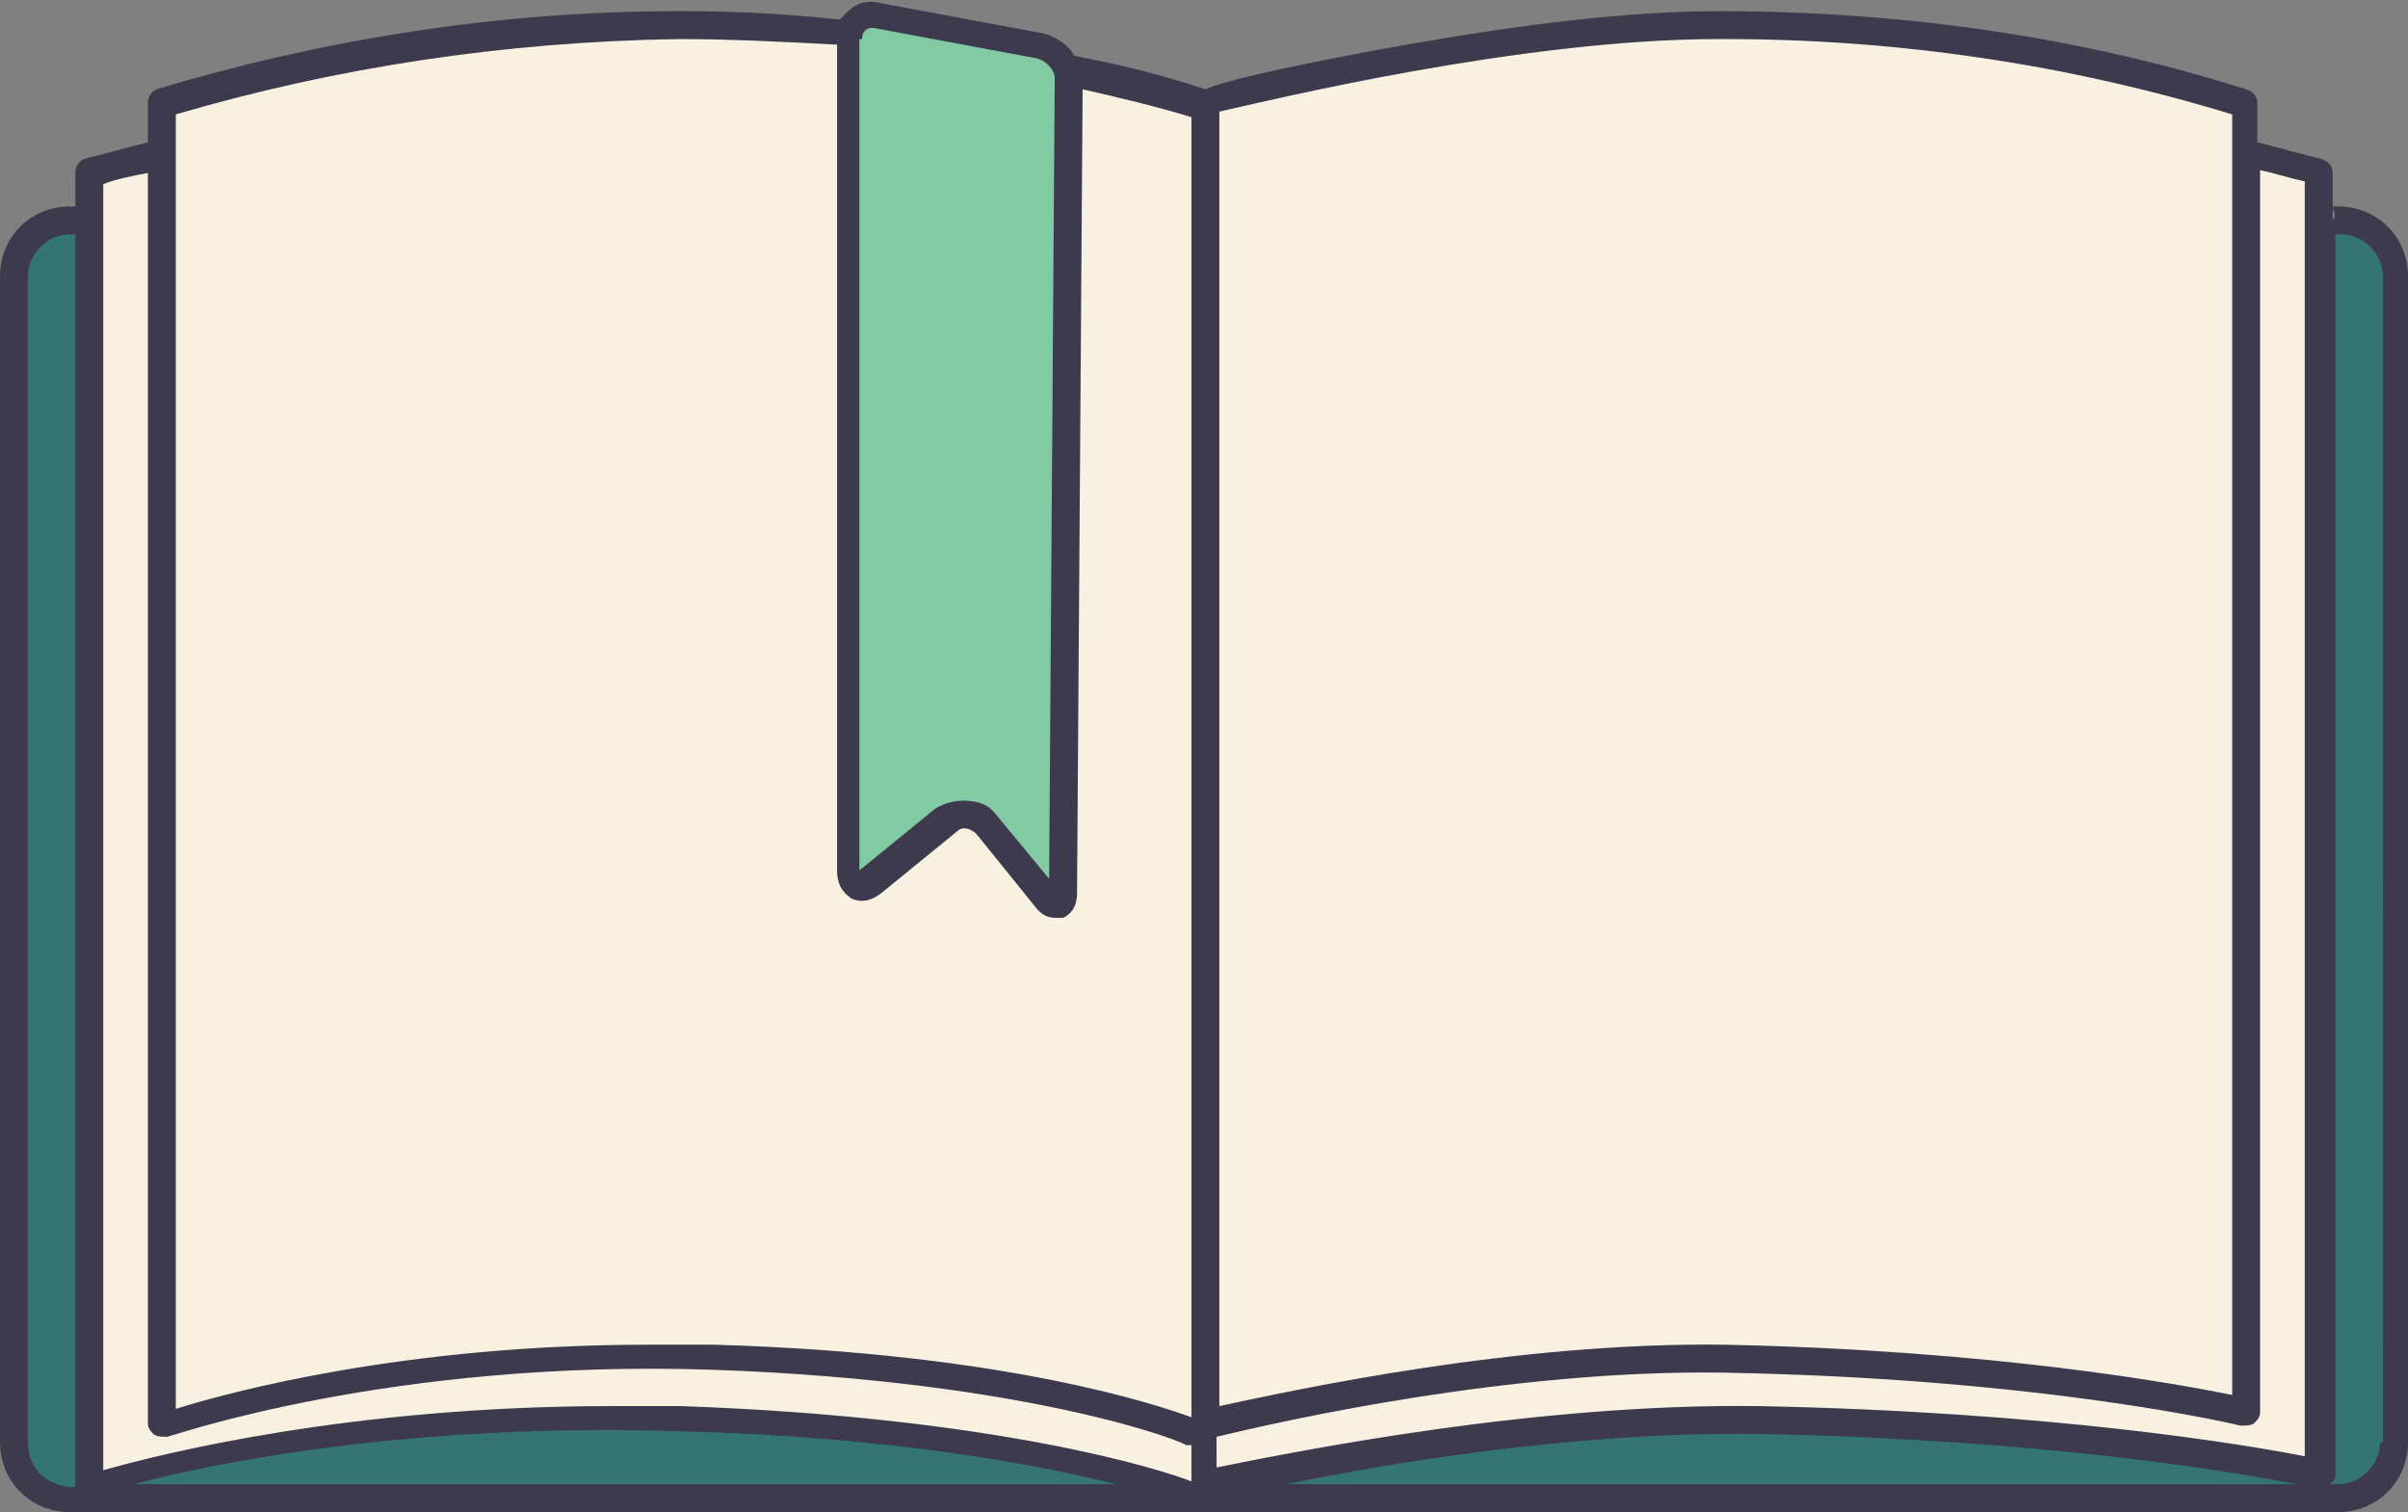
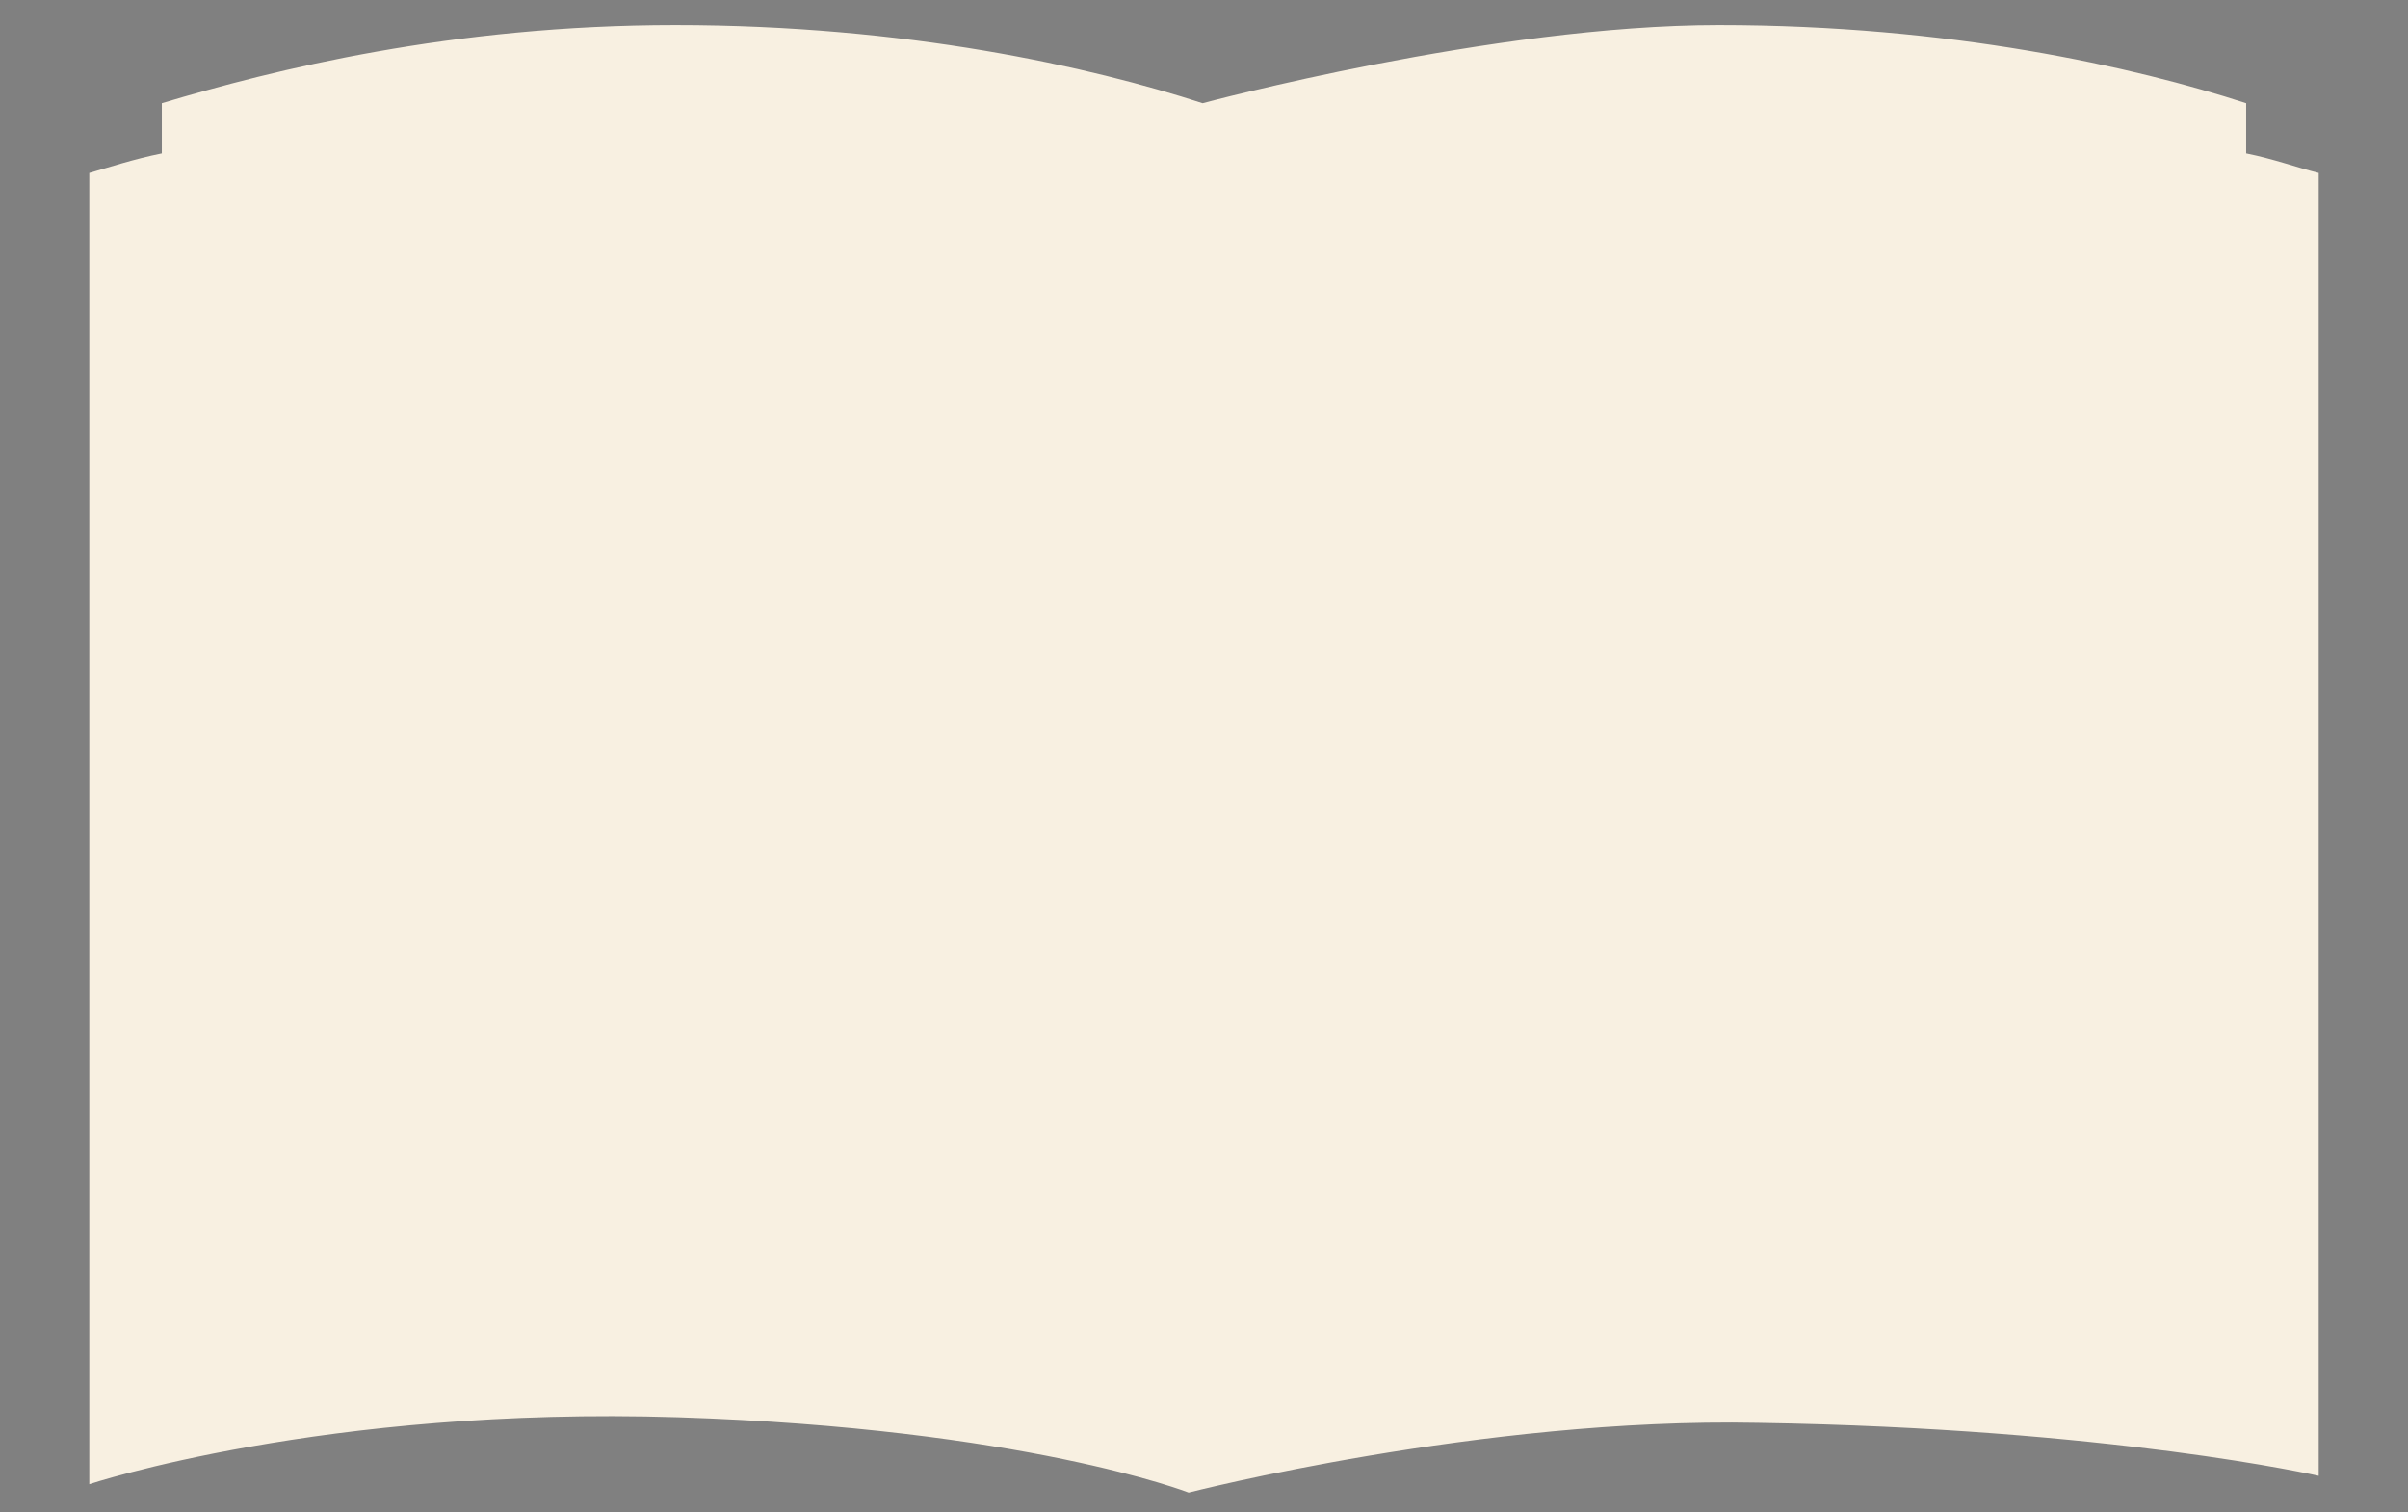
<svg xmlns="http://www.w3.org/2000/svg" fill="#000000" height="54.2" preserveAspectRatio="xMidYMid meet" version="1" viewBox="1.4 0.5 86.3 54.2" width="86.3" zoomAndPan="magnify">
  <rect x="1.4" y="0.5" width="86.3" height="54.2" fill="#808080" stroke="none" />
  <g id="change1_1">
-     <path d="M85.2,54.2H3.9c-1.1,0-2-0.9-2-2V10.4c0-1.1,0.9-2,2-2h81.3c1.1,0,2,0.9,2,2v41.8 C87.2,53.3,86.3,54.2,85.2,54.2z" fill="#347571" />
-   </g>
+     </g>
  <g id="change2_1">
    <path d="M84.5,6.7c0,15.9,0,46.7,0,46.7s-7.4-1.7-20.1-1.9C54.5,51.3,44,54,44,54s-5.9-2.3-18.3-2.7 C13,50.9,4.6,53.7,4.6,53.7s0-31.1,0-47C5.3,6.5,6.2,6.2,7.2,6c0-0.6,0-1.2,0-1.8c4-1.2,10.4-2.8,18.4-2.8c8.3,0,14.9,1.5,18.9,2.8 c0,0,0,0,0,0S54.9,1.4,63,1.4c8.3,0,14.9,1.5,18.9,2.8c0,0.6,0,1.2,0,1.8C82.9,6.2,83.7,6.5,84.5,6.7z" fill="#f8f0e1" />
  </g>
  <g id="change3_1">
-     <path d="M39.5,32.4c0,0.5-0.3,0.7-0.6,0.2L36.7,30c-0.4-0.4-1-0.5-1.4-0.1l-2.7,2.2c-0.4,0.3-0.8,0.2-0.8-0.4V1.9 c0-0.6,0.4-0.9,1-0.8l5.9,1.1c0.5,0.1,1,0.6,1,1.2L39.5,32.4z" fill="#82caa4" />
-   </g>
+     </g>
  <g id="change4_1">
-     <path d="M85.2,7.9H85V6.7c0-0.2-0.1-0.4-0.4-0.5c-0.8-0.2-1.5-0.4-2.3-0.6V4.2c0-0.2-0.1-0.4-0.4-0.5 C75.9,1.8,69.5,0.9,63,0.9c-4.2,0-9,0.8-12.3,1.4c-3.7,0.7-5.4,1.1-6.1,1.4c-1.5-0.5-3.1-0.9-4.7-1.2c-0.2-0.4-0.7-0.7-1.1-0.8 l-5.9-1.1c-0.4-0.1-0.8,0-1.1,0.3c-0.1,0.1-0.2,0.2-0.3,0.3c-1.9-0.2-3.7-0.3-5.6-0.3c-0.1,0-0.2,0-0.2,0C19.3,0.9,13,1.9,7,3.7 C6.8,3.8,6.7,4,6.7,4.2v1.4C5.9,5.8,5.2,6,4.4,6.2C4.2,6.3,4.1,6.5,4.1,6.7v1.2H3.9c-1.4,0-2.5,1.1-2.5,2.5v41.8 c0,1.4,1.1,2.5,2.5,2.5h81.3c1.4,0,2.5-1.1,2.5-2.5V10.4C87.7,9,86.6,7.9,85.2,7.9z M85,8.4V8C85.1,8.1,85.1,8.3,85,8.4z M82.2,51.5 c0.1-0.1,0.2-0.2,0.2-0.4V6.6c0.5,0.1,1.1,0.3,1.6,0.4v45.7c-2-0.4-9.1-1.6-19.6-1.8c-8-0.1-16.4,1.6-19.4,2.2V52 c2.5-0.6,10.5-2.4,18.1-2.3c11.6,0.2,18.6,1.9,18.6,1.9C81.9,51.6,82.1,51.6,82.2,51.5z M83.7,53.7H47.5c3.9-0.8,10.6-1.9,17-1.8 C74.8,52.1,81.7,53.3,83.7,53.7z M63,1.9c0.1,0,0.2,0,0.2,0c6.2,0,12.3,0.9,18.2,2.7v45.9c-2-0.4-8.5-1.6-18.2-1.8 c-7.5-0.1-15.3,1.6-18.1,2.2V4.6c0,0,0,0,0-0.1C46.9,4.1,55.9,1.9,63,1.9z M32.3,1.9c0-0.1,0-0.2,0.1-0.3c0.1-0.1,0.2-0.1,0.3-0.1 l5.9,1.1c0.3,0.1,0.6,0.4,0.6,0.7L39,32l-1.9-2.3c-0.3-0.4-0.7-0.5-1.2-0.5c-0.3,0-0.7,0.1-1,0.3l-2.7,2.2V1.9z M7.7,4.6 c5.8-1.7,11.8-2.6,18-2.7c1.9,0,3.8,0.1,5.7,0.2v29.6c0,0.7,0.4,0.9,0.5,1c0.2,0.1,0.6,0.2,1.1-0.2l2.7-2.2c0.2-0.2,0.5-0.1,0.7,0.1 l2.1,2.6c0.3,0.4,0.6,0.4,0.8,0.4c0.1,0,0.2,0,0.2,0c0.2-0.1,0.5-0.3,0.5-0.9l0.2-28.8c1.3,0.3,2.6,0.6,3.9,1c0,0,0,0,0,0.1v46.5 c-1.1-0.4-6.6-2.3-17.1-2.6c-0.8,0-1.6,0-2.4,0c-8.7,0-15,1.7-16.9,2.3V4.6z M5.1,7.1c0.5-0.2,1.1-0.3,1.6-0.4v44.8 c0,0.2,0.1,0.3,0.2,0.4c0.1,0.1,0.3,0.1,0.5,0.1c0.1,0,8-2.8,19.6-2.4c11.3,0.4,16.9,2.6,16.9,2.7c0.1,0,0.1,0,0.2,0v1.3 c-1-0.4-6.9-2.3-18.3-2.7c-0.9,0-1.7,0-2.5,0c-9.3,0-16.1,1.7-18.2,2.3V7.1z M41.4,53.7H6.2c3-0.8,10.1-2.2,19.5-1.9 C33.4,52,38.6,53,41.4,53.7z M2.4,52.2V10.4c0-0.8,0.7-1.5,1.5-1.5h0.2v44.8c0,0,0,0,0,0.1H3.9C3,53.7,2.4,53.1,2.4,52.2z M86.7,52.2c0,0.8-0.7,1.5-1.5,1.5h-0.3c0.1-0.1,0.2-0.2,0.2-0.3V8.9h0.2c0.8,0,1.5,0.7,1.5,1.5V52.2z" fill="#3e3a4e" />
-   </g>
+     </g>
</svg>